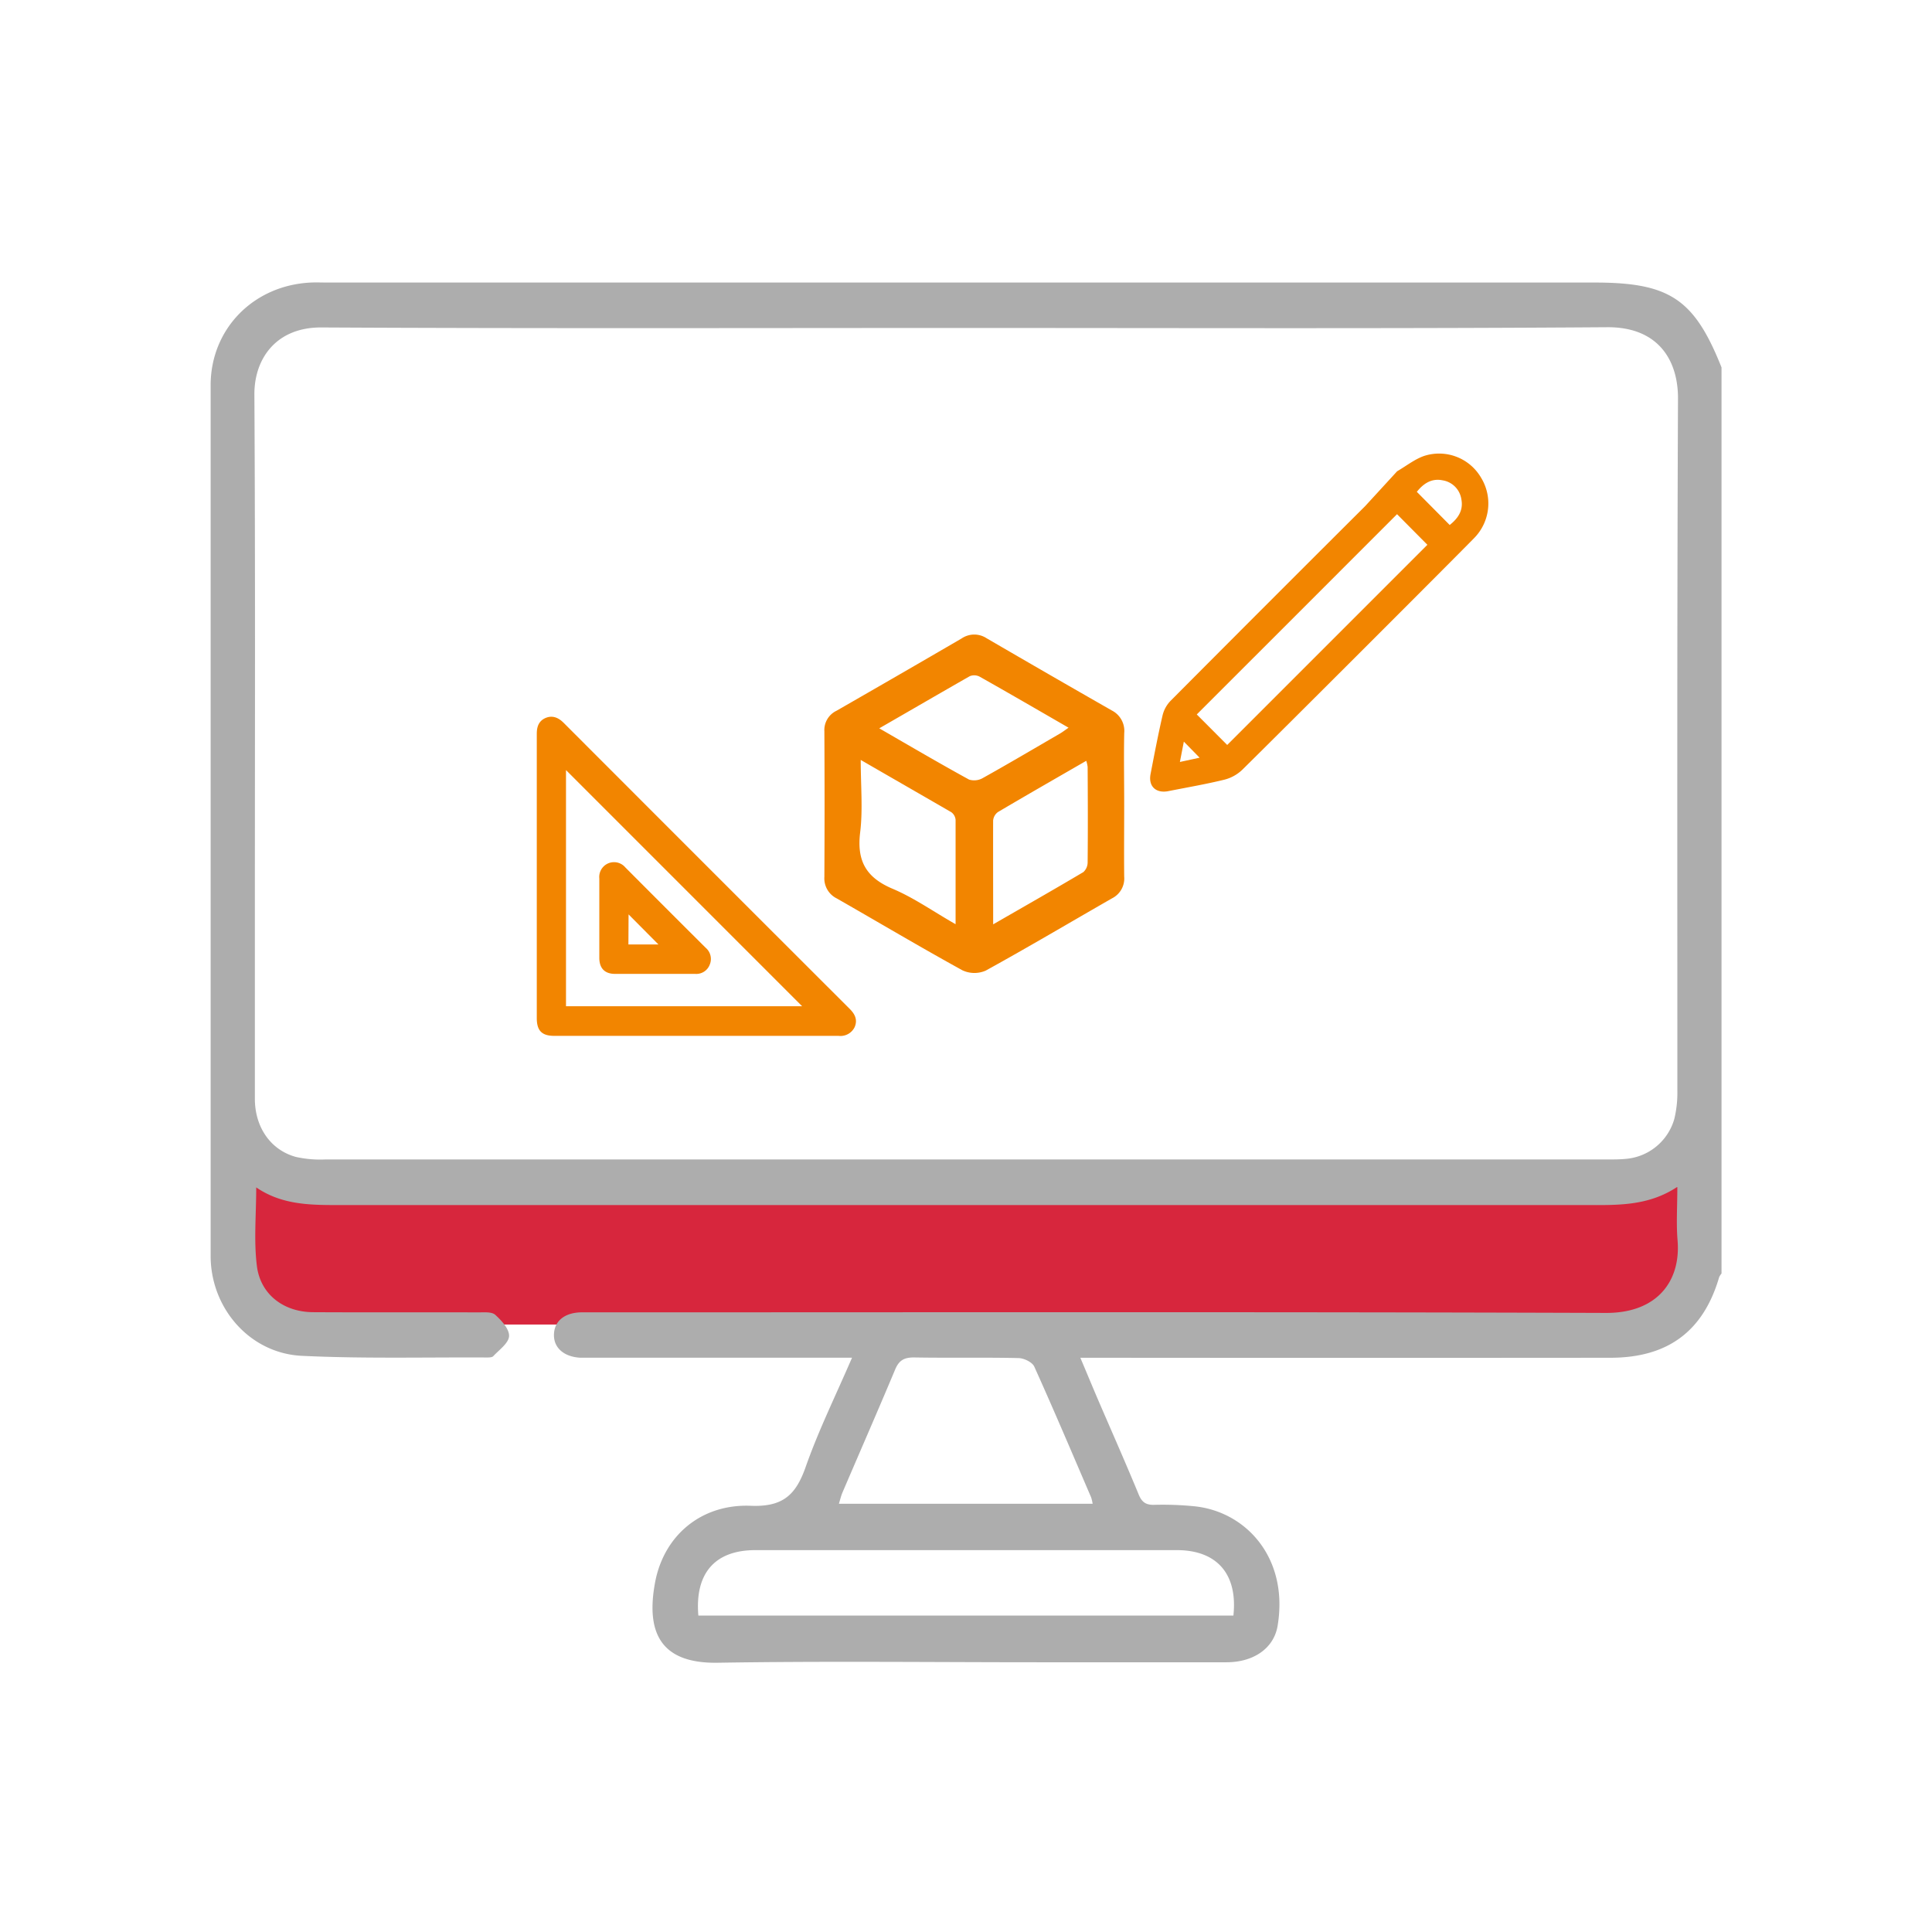
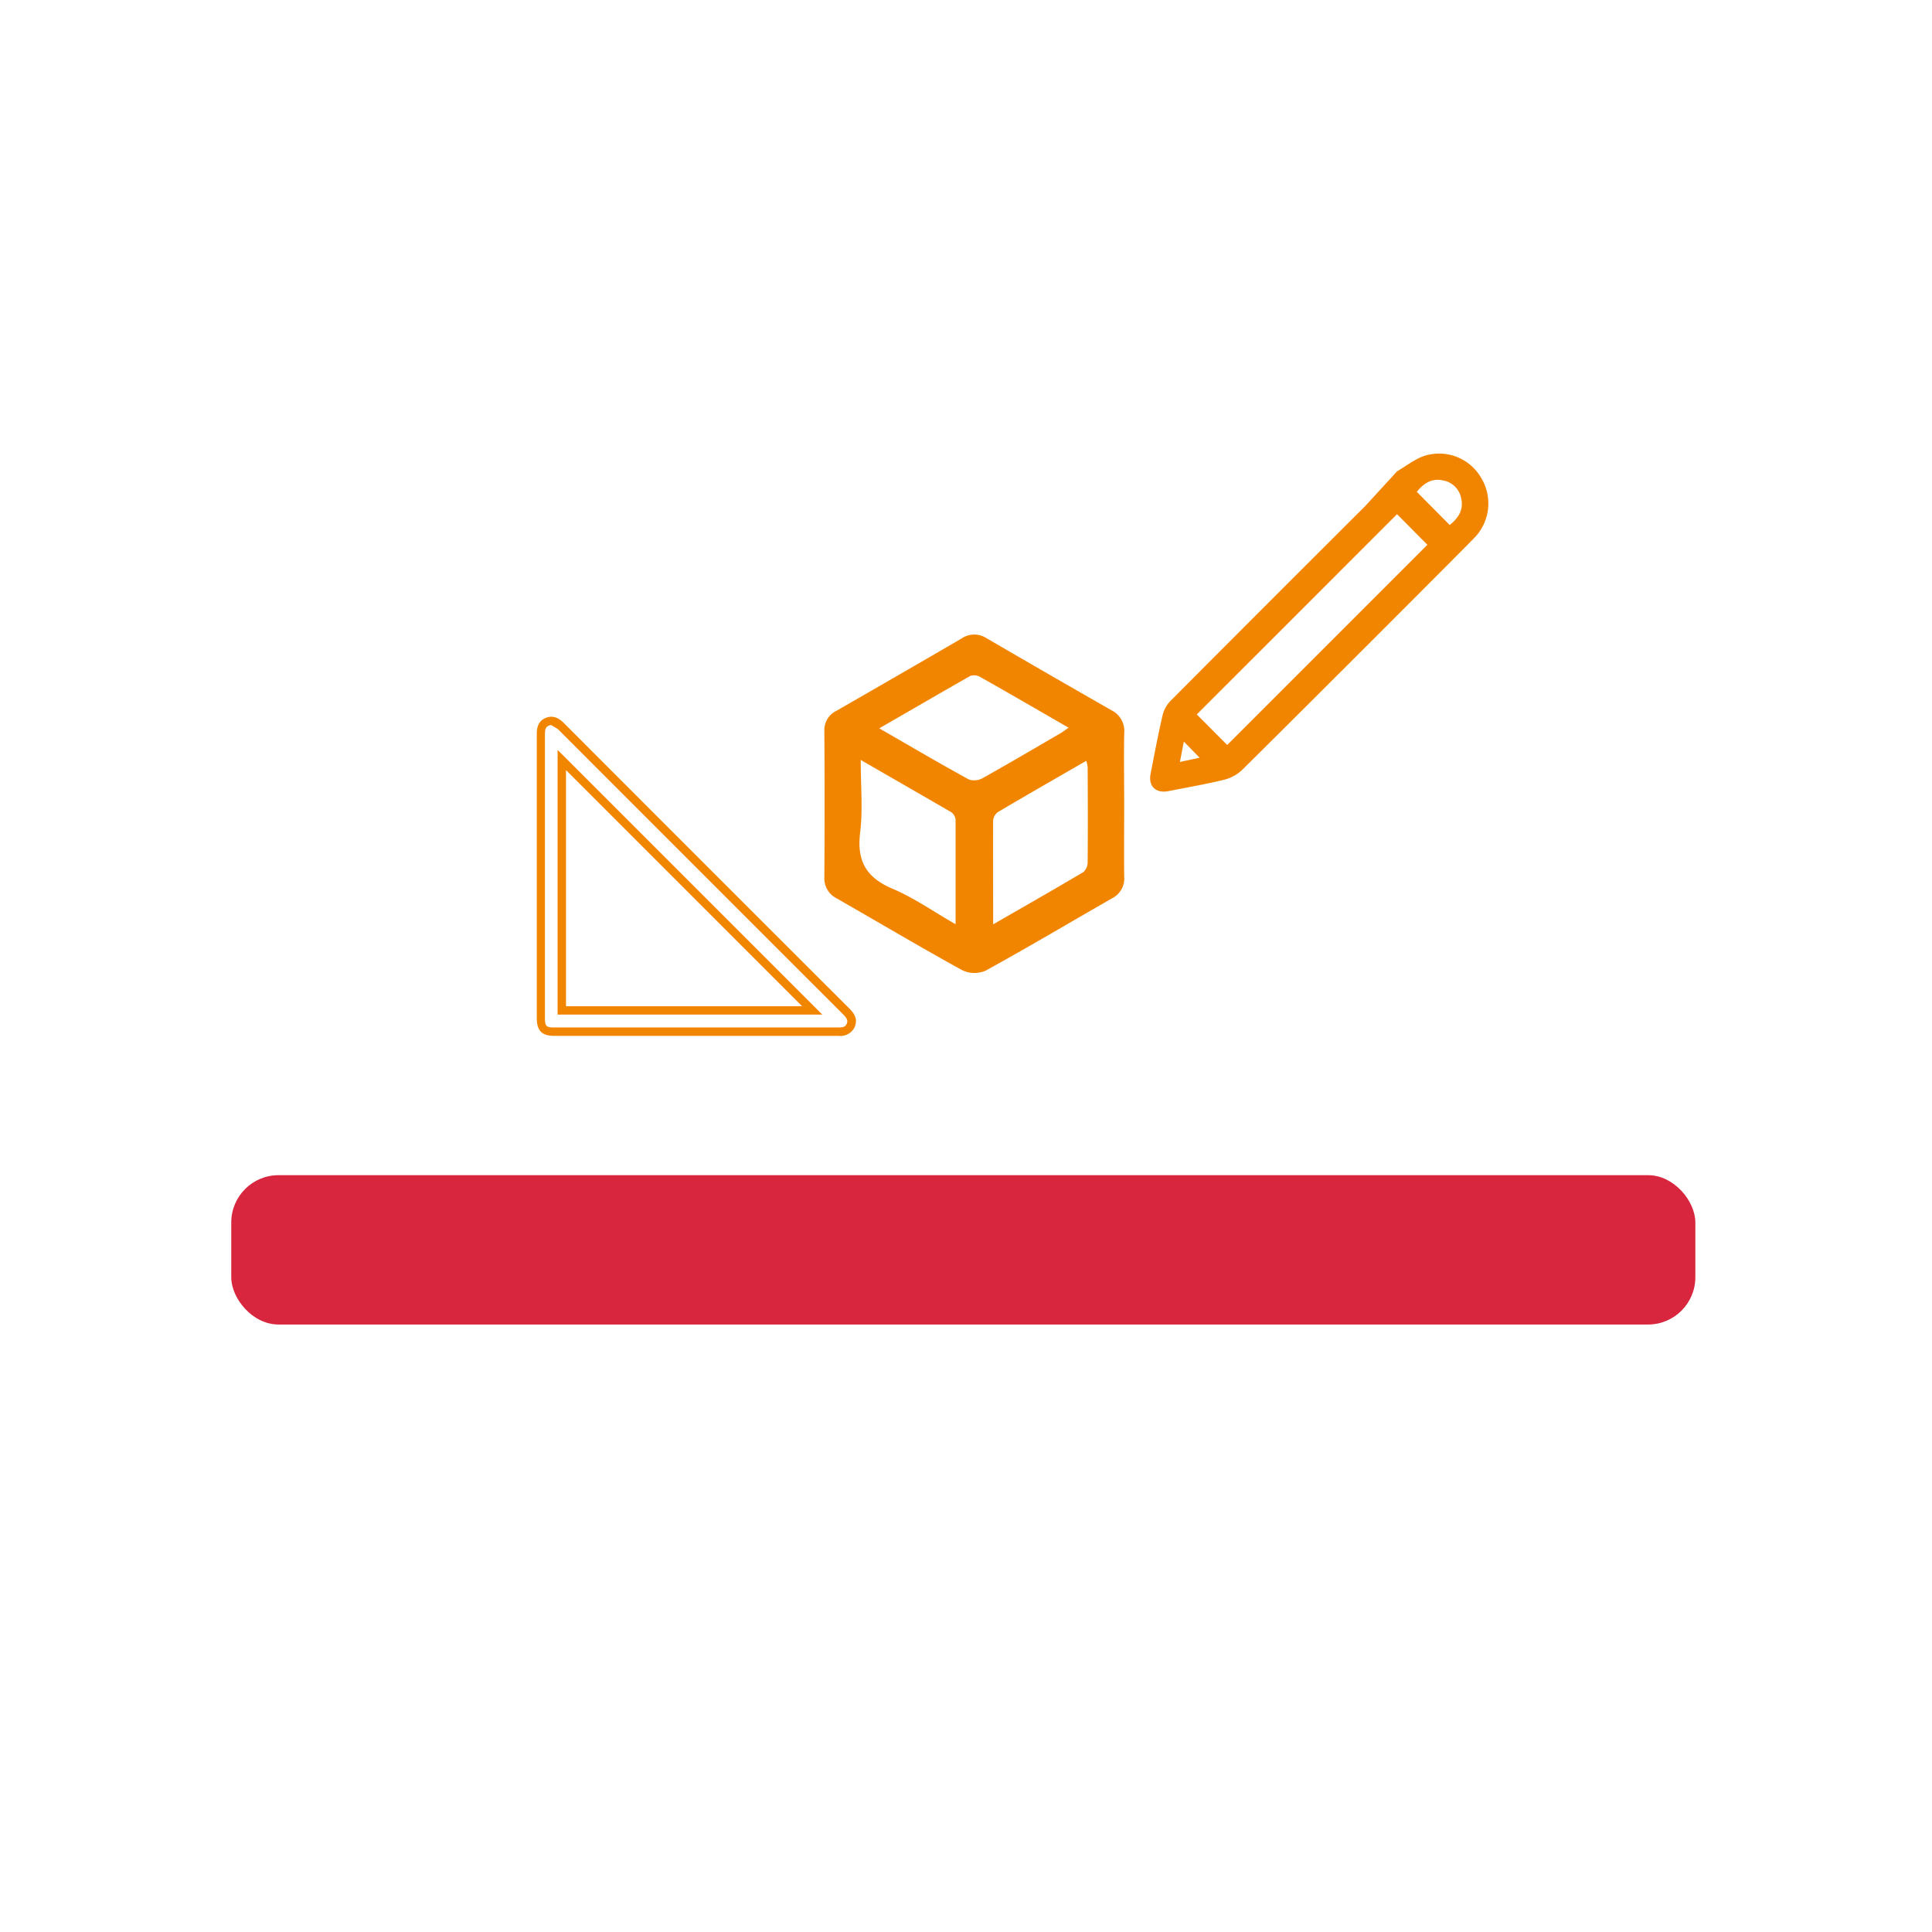
<svg xmlns="http://www.w3.org/2000/svg" id="Layer_1" data-name="Layer 1" viewBox="0 0 490 490">
  <defs>
    <style>.cls-1{fill:#d7263d;}.cls-2{fill:#adadad;}.cls-3{fill:#f28500;}</style>
  </defs>
  <title>rapid-prototyping-Concept-modeling</title>
  <rect class="cls-1" x="58.65" y="298.05" width="371.33" height="37.88" rx="12" />
-   <path class="cls-2" d="M436.62,323a3.83,3.83,0,0,0-.6.92c-4,13.7-13,20.43-27.57,20.44q-64.56.06-129.12,0H274c1.75,4.13,3.25,7.77,4.81,11.39,3.35,7.77,6.78,15.5,10,23.32.8,1.92,1.81,2.63,3.88,2.59a81.1,81.1,0,0,1,10.46.39c13,1.44,23.76,13.21,20.87,30.37-1,5.73-6.18,9.15-12.89,9.17q-23.76,0-47.53,0c-27.19,0-54.4-.32-81.58.12-14.71.24-18.17-7.92-15.89-20.3,2.19-11.89,11.63-20,24.27-19.51,8.19.34,11.46-2.79,13.94-9.86,3.24-9.23,7.6-18.06,11.75-27.69H150.2c-1,0-2,0-3,0-4.22-.22-6.86-2.58-6.7-6s2.79-5.39,6.79-5.51c1.12,0,2.24,0,3.37,0,85.58,0,171.16-.15,256.74.15,13,0,18.91-8.16,18.07-18.37-.36-4.29-.06-8.64-.06-13.61-7.52,5-15.52,4.62-23.48,4.62q-158.33,0-316.63,0c-7,0-14-.15-20.32-4.48,0,7-.63,13.53.17,19.93.91,7.27,6.84,11.68,14.23,11.72,14,.08,28,0,41.92.05,1.47,0,3.41-.19,4.31.62,1.6,1.44,3.6,3.64,3.5,5.41s-2.5,3.46-4,5.07c-.34.36-1.18.34-1.8.34-15.59-.08-31.2.33-46.76-.42-13.19-.63-23.12-12.07-23.13-25.33q0-110.4,0-220.81c0-14.32,10.88-25.39,25.44-26.07,1.37-.06,2.74,0,4.12,0H404.45c19,0,25.25,4.17,32.17,21.53ZM245.4,83.18c-54.63,0-109.26.16-163.88-.13-11.54-.06-17.1,8-17,17.14.25,44,.12,88.05.12,132.08,0,15.47,0,30.93,0,46.4,0,7.22,4,13,10.39,14.75a28.58,28.58,0,0,0,7.41.65q162.57,0,325.14,0c1.62,0,3.25,0,4.85-.16a14,14,0,0,0,12.2-10.07,27.93,27.93,0,0,0,.79-7c0-58.62-.1-117.24.16-175.85,0-9.74-5.1-18-17.76-18C353.65,83.38,299.52,83.18,245.4,83.18ZM177.12,409.75h135.7c1.13-10.51-4.16-16.59-14.31-16.6q-53.47,0-106.95,0C181.34,393.15,176.2,399,177.12,409.75Zm100-28.36a11.24,11.24,0,0,0-.38-1.62c-4.76-11.07-9.46-22.17-14.42-33.16-.5-1.12-2.59-2.14-4-2.17-8.85-.2-17.7,0-26.54-.16-2.51,0-3.79.76-4.75,3.06-4.37,10.43-8.91,20.8-13.36,31.19-.37.86-.57,1.78-.91,2.86Z" />
  <path class="cls-3" d="M285.12,204.26c0,6-.06,12,0,18.06a5.62,5.62,0,0,1-3.05,5.5c-10.7,6.13-21.3,12.42-32.09,18.36a7.17,7.17,0,0,1-5.91-.1c-10.71-5.9-21.22-12.14-31.83-18.21a5.65,5.65,0,0,1-3.16-5.43q.1-18.52,0-37a5.41,5.41,0,0,1,3.07-5.17q15.9-9.12,31.75-18.35a5.69,5.69,0,0,1,6.3-.06q15.84,9.22,31.76,18.32a5.82,5.82,0,0,1,3.17,5.75C285,192,285.13,198.14,285.12,204.26ZM223,184.72c7.94,4.58,15.31,8.91,22.78,13a4.41,4.41,0,0,0,3.52-.41c6.57-3.67,13.06-7.5,19.56-11.28.65-.38,1.24-.84,2.15-1.47-7.74-4.47-15.11-8.75-22.54-12.94a3,3,0,0,0-2.5-.13C238.5,175.75,231.05,180.09,223,184.72Zm-4.7,8c0,6.65.57,12.63-.15,18.45-.87,7.18,1.52,11.4,8.21,14.23,5.45,2.3,10.39,5.81,16,9,0-9.19,0-17.83,0-26.47a2.68,2.68,0,0,0-1.09-1.94C233.82,201.68,226.35,197.39,218.34,192.76Zm33.55,41.74c8-4.61,15.51-8.88,22.92-13.28a3.35,3.35,0,0,0,1.08-2.51c.08-8.06.05-16.11,0-24.16a8,8,0,0,0-.35-1.55c-7.66,4.42-15.06,8.66-22.41,13a3,3,0,0,0-1.21,2.16C251.86,216.73,251.89,225.29,251.89,234.5Z" />
-   <path class="cls-3" d="M137.2,222.09q0-17.9,0-35.79c0-1.4.16-2.65,1.63-3.25s2.48.13,3.47,1.12q36.19,36.24,72.43,72.43c1,1,1.68,2,1.06,3.48s-1.77,1.58-3.12,1.58H140.59c-2.59,0-3.39-.82-3.39-3.45Q137.19,240.14,137.2,222.09Zm5.28,34.17H206l-63.51-63.51Z" />
-   <path class="cls-3" d="M212.69,262.72h-72.1c-3.16,0-4.45-1.31-4.45-4.51V213.83q0-13.76,0-27.52c0-1.08,0-3.31,2.29-4.24s3.93.66,4.62,1.35q36.19,36.24,72.43,72.43c1.07,1.07,2.18,2.56,1.28,4.65A4,4,0,0,1,212.69,262.72ZM139.82,183.9a1.72,1.72,0,0,0-.61.13c-.75.31-1,.82-1,2.27q0,13.77,0,27.53V258.2c0,2.05.33,2.39,2.33,2.39h72.07c1.47,0,1.86-.3,2.14-.94s.24-1.23-.84-2.31q-36.22-36.2-72.43-72.43C140.82,184.21,140.33,183.9,139.82,183.9Zm68.73,73.42H141.42V190.19Zm-65-2.12h59.88l-59.88-59.89Z" />
-   <path class="cls-3" d="M165.94,245.89c-3.33,0-6.67,0-10,0-2.05,0-3-.95-3-3,0-6.72,0-13.44,0-20.16a2.7,2.7,0,0,1,4.78-2.06q10.25,10.28,20.52,20.51a2.71,2.71,0,0,1,.78,3.12,2.64,2.64,0,0,1-2.75,1.63C172.82,245.87,169.38,245.89,165.94,245.89Zm3.57-5.33L158.32,229.3v11.26Z" />
-   <path class="cls-3" d="M176.31,247h-.05c-2.46,0-4.91,0-7.37,0H163q-3.53,0-7,0c-2.63,0-4-1.42-4-4.08v-8q0-6.06,0-12.12a3.75,3.75,0,0,1,6.59-2.81Q168.72,230.17,179,240.4a3.71,3.71,0,0,1,1,4.27A3.64,3.64,0,0,1,176.31,247Zm-4.47-2.14,4.43,0h0c1.16,0,1.52-.47,1.73-1a1.62,1.62,0,0,0-.55-2Q167.21,231.65,157,221.39c-.86-.87-1.48-.79-2-.6s-1,.66-1,1.9q0,6.08,0,12.14v8c0,1.5.46,1.95,1.93,2,2.34,0,4.69,0,7,0h8.86Zm.22-3.2h-14.8V226.73Zm-12.68-2.12H167l-7.58-7.63Z" />
+   <path class="cls-3" d="M212.69,262.72h-72.1c-3.16,0-4.45-1.31-4.45-4.51V213.83q0-13.76,0-27.52c0-1.08,0-3.31,2.29-4.24s3.93.66,4.62,1.35q36.19,36.24,72.43,72.43c1.07,1.07,2.18,2.56,1.28,4.65A4,4,0,0,1,212.69,262.72ZM139.82,183.9a1.72,1.72,0,0,0-.61.13c-.75.31-1,.82-1,2.27q0,13.77,0,27.53V258.2c0,2.05.33,2.39,2.33,2.39h72.07c1.47,0,1.86-.3,2.14-.94s.24-1.23-.84-2.31q-36.22-36.2-72.43-72.43Zm68.73,73.42H141.42V190.19Zm-65-2.12h59.88l-59.88-59.89Z" />
  <path class="cls-3" d="M346.24,128.36Q321.51,153,296.86,177.77a8,8,0,0,0-2,3.64c-1.14,4.94-2.09,9.92-3.05,14.9-.61,3.13,1.39,5,4.61,4.32,4.7-.93,9.43-1.74,14.09-2.88a10.21,10.21,0,0,0,4.52-2.48c10.38-10.22,52.75-52.57,58.8-58.75a12.51,12.51,0,0,0,1.8-15.37,12.32,12.32,0,0,0-14.42-5.52c-2.43.84-4.55,2.55-6.87,3.9Zm19.63-6.54a5.71,5.71,0,0,1,4.76,4.78c.58,2.92-.92,4.93-2.95,6.55l-8.34-8.41C360.93,122.74,363,121.23,365.87,121.82Zm-66.62,71.43,1-5.16,4,4.08Zm12-4.31-7.72-7.74c16.92-16.91,33.94-33.93,50.79-50.79l7.7,7.76Z" />
</svg>